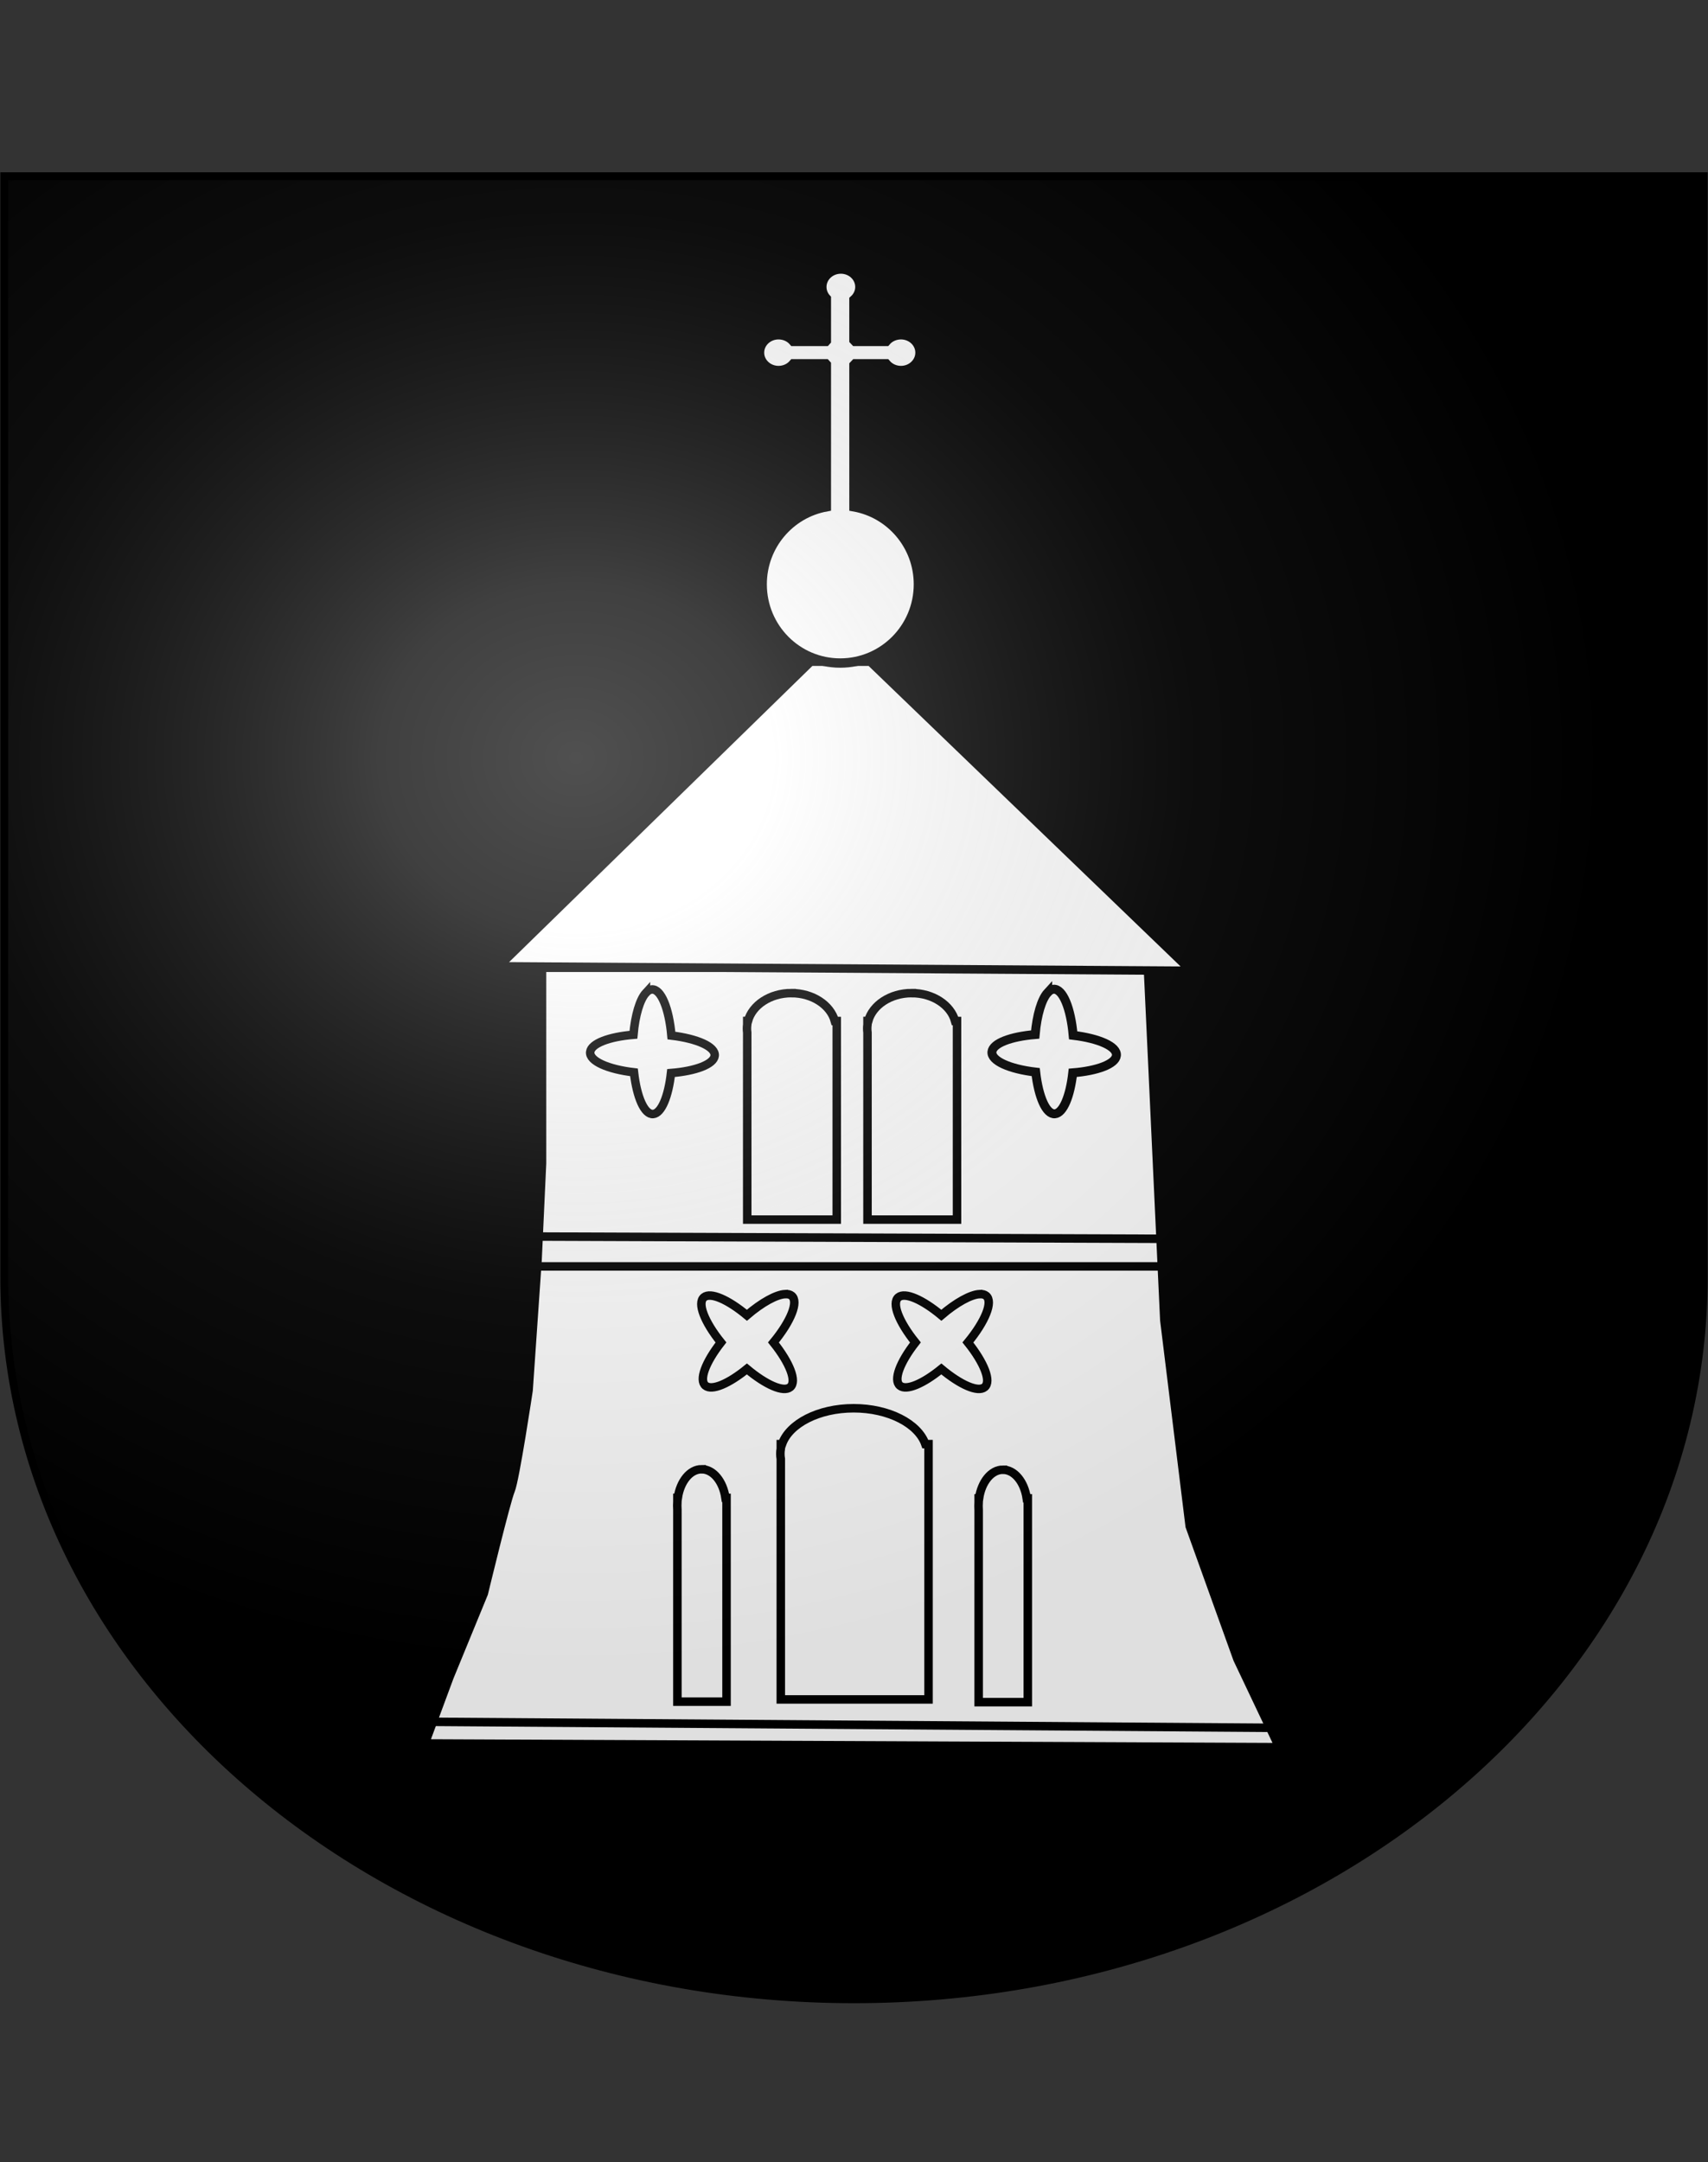
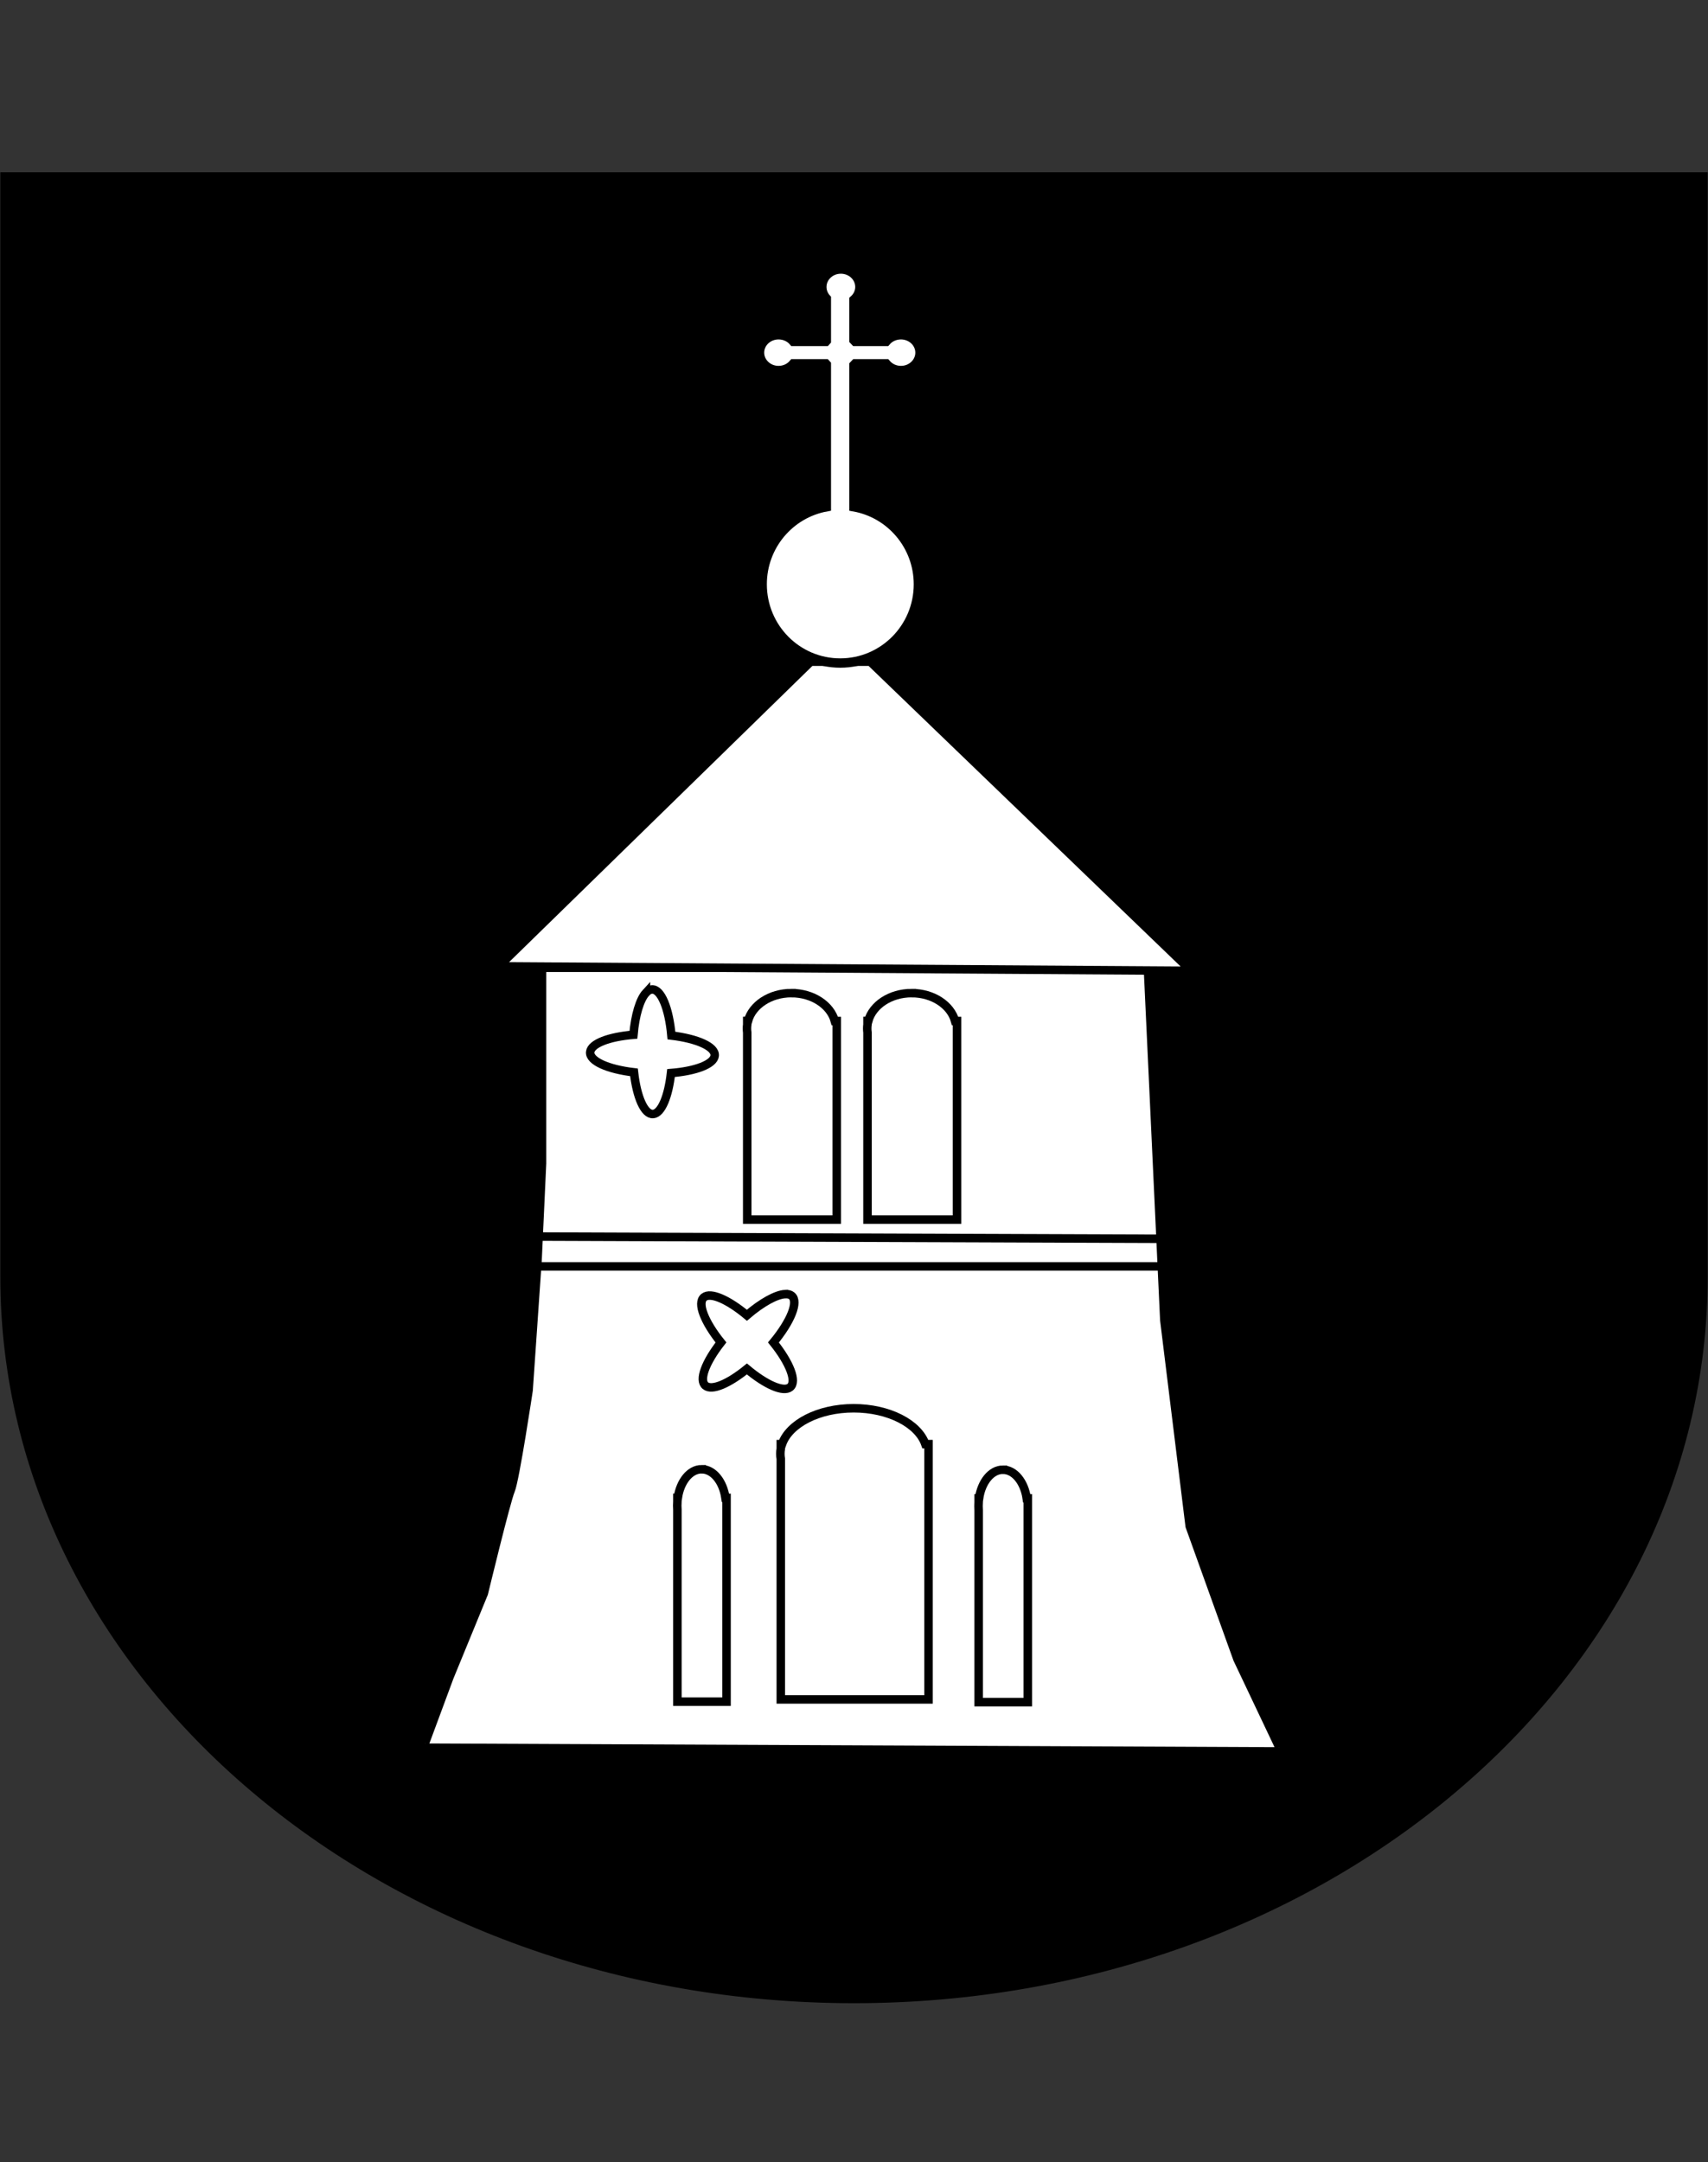
<svg xmlns="http://www.w3.org/2000/svg" xmlns:ns1="http://sodipodi.sourceforge.net/DTD/sodipodi-0.dtd" xmlns:ns2="http://www.inkscape.org/namespaces/inkscape" xmlns:xlink="http://www.w3.org/1999/xlink" height="763" width="603" version="1.0" id="svg20" ns1:version="0.32" ns2:version="0.48.3.1 r9886" ns1:docname="Blason_Vide_CH_3D.svg" ns2:output_extension="org.inkscape.output.svg.inkscape" ns1:modified="true">
  <rect width="100%" height="100%" fill="#333333" stroke="none" />
  <defs id="defs29">
    <linearGradient id="linearGradient2893">
      <stop style="stop-color:#ffffff;stop-opacity:0.314;" offset="0" id="stop2895" />
      <stop id="stop2897" offset="0.19" style="stop-color:#ffffff;stop-opacity:0.251;" />
      <stop style="stop-color:#6b6b6b;stop-opacity:0.125;" offset="0.6" id="stop2901" />
      <stop style="stop-color:#000000;stop-opacity:0.125;" offset="1" id="stop2899" />
    </linearGradient>
    <radialGradient ns2:collect="always" xlink:href="#linearGradient2893" id="radialGradient3236" gradientUnits="userSpaceOnUse" gradientTransform="matrix(1.215,0,0,1.072,-839.192,-354.271)" cx="858.042" cy="579.933" fx="858.042" fy="579.933" r="300" />
  </defs>
  <ns1:namedview ns2:window-height="962" ns2:window-width="1280" ns2:pageshadow="2" ns2:pageopacity="0.0" guidetolerance="10.0" gridtolerance="10.0" objecttolerance="10.0" borderopacity="1.0" bordercolor="#666666" pagecolor="#ffffff" id="base" ns2:zoom="0.47449367" ns2:cx="-19.12895" ns2:cy="277.56878" ns2:window-x="-8" ns2:window-y="-8" ns2:current-layer="layer2" showgrid="false" ns2:window-maximized="1">
    <ns2:grid type="xygrid" id="grid4034" />
  </ns1:namedview>
  <desc id="desc22">Coat of Arms of Canton of Freiburg (Fribourg)</desc>
  <g ns2:groupmode="layer" id="layer1" ns2:label="Fond écu" style="display:inline" ns1:insensitive="true">
    <path id="path1899" d="m 1.5,62.183 0,388.418 C 1.5,591.378 135.815,705.5 301.5,705.5 467.185,705.5 601.5,591.378 601.5,450.601 l 0,-388.418 -600,0 z" style="fill:#000000;fill-opacity:1" ns2:connector-curvature="0" />
  </g>
  <g ns2:groupmode="layer" id="layer2" ns2:label="Meubles" style="display:inline">
    <g id="g4017" transform="translate(8,-10)">
-       <path ns1:nodetypes="ccccccccccscccc" ns2:connector-curvature="0" id="path3014" d="m 443.631,626.539 -14.753,-31.086 -16.86,-46.892 -8.957,-72.709 -5.796,-124.343 -213.912,0 0,34.247 0,34.774 -1.581,34.247 -3.161,45.838 c 0,0 -4.742,31.613 -6.323,35.301 -1.581,3.688 -9.484,36.355 -9.484,36.355 l -12.118,29.505 -8.693,23.446 z" style="fill:#ffffff;stroke:#000000;stroke-width:3;stroke-linecap:butt;stroke-linejoin:miter;stroke-miterlimit:4;stroke-opacity:1;stroke-dasharray:none" />
-       <path ns1:nodetypes="cc" ns2:connector-curvature="0" id="path3016" d="m 143.838,617.582 295.578,2.108" style="fill:none;stroke:#000000;stroke-width:3;stroke-linecap:butt;stroke-linejoin:miter;stroke-miterlimit:4;stroke-opacity:1;stroke-dasharray:none" />
+       <path ns1:nodetypes="ccccccccccscccc" ns2:connector-curvature="0" id="path3014" d="m 443.631,626.539 -14.753,-31.086 -16.86,-46.892 -8.957,-72.709 -5.796,-124.343 -213.912,0 0,34.247 0,34.774 -1.581,34.247 -3.161,45.838 c 0,0 -4.742,31.613 -6.323,35.301 -1.581,3.688 -9.484,36.355 -9.484,36.355 l -12.118,29.505 -8.693,23.446 " style="fill:#ffffff;stroke:#000000;stroke-width:3;stroke-linecap:butt;stroke-linejoin:miter;stroke-miterlimit:4;stroke-opacity:1;stroke-dasharray:none" />
      <path id="rect3788" d="m 293.375,506.938 c -12.409,0 -22.752,5.427 -25.281,12.656 l -0.438,0 0,1.625 C 267.55,521.809 267.5,522.392 267.5,523 c 0,0.608 0.05,1.222 0.156,1.812 l 0,84.875 52.156,0 0,-90.094 -1.125,0 C 316.158,512.364 305.784,506.938 293.375,506.938 z" style="fill:#ffffff;fill-opacity:1;fill-rule:evenodd;stroke:#000000;stroke-width:3;stroke-miterlimit:4;stroke-opacity:1;stroke-dasharray:none" ns2:connector-curvature="0" />
      <path id="rect3788-1" d="m 239.705,528.46 c -4.128,0 -7.568,4.331 -8.409,10.102 l -0.146,0 0,1.297 c -0.035,0.471 -0.052,0.936 -0.052,1.422 0,0.485 0.017,0.975 0.052,1.447 l 0,67.746 17.349,0 0,-71.911 -0.374,0 c -0.841,-5.771 -4.292,-10.102 -8.42,-10.102 z" style="fill:#ffffff;fill-opacity:1;fill-rule:evenodd;stroke:#000000;stroke-width:3;stroke-miterlimit:4;stroke-opacity:1;stroke-dasharray:none;display:inline" ns2:connector-curvature="0" />
      <path id="rect3788-1-7" d="m 346.065,528.629 c -4.128,0 -7.568,4.331 -8.409,10.102 l -0.146,0 0,1.297 c -0.035,0.471 -0.052,0.936 -0.052,1.422 0,0.485 0.017,0.975 0.052,1.447 l 0,67.746 17.349,0 0,-71.911 -0.374,0 c -0.841,-5.771 -4.292,-10.102 -8.42,-10.102 z" style="fill:#ffffff;fill-opacity:1;fill-rule:evenodd;stroke:#000000;stroke-width:3;stroke-miterlimit:4;stroke-opacity:1;stroke-dasharray:none;display:inline" ns2:connector-curvature="0" />
      <path id="rect3788-4" d="m 271.387,360.44 c -7.519,0 -13.787,4.221 -15.32,9.844 l -0.265,0 0,1.264 c -0.064,0.459 -0.095,0.912 -0.095,1.385 0,0.473 0.03,0.95 0.095,1.41 l 0,66.018 31.606,0 0,-70.077 -0.682,0 c -1.533,-5.623 -7.82,-9.844 -15.339,-9.844 z" style="fill:#ffffff;fill-opacity:1;fill-rule:evenodd;stroke:#000000;stroke-width:3;stroke-miterlimit:4;stroke-opacity:1;stroke-dasharray:none;display:inline" ns2:connector-curvature="0" />
      <path id="rect3788-4-0" d="m 313.849,360.44 c -7.519,0 -13.787,4.221 -15.32,9.844 l -0.265,0 0,1.264 c -0.064,0.459 -0.095,0.912 -0.095,1.385 0,0.473 0.03,0.95 0.095,1.41 l 0,66.018 31.606,0 0,-70.077 -0.682,0 c -1.533,-5.623 -7.82,-9.844 -15.339,-9.844 z" style="fill:#ffffff;fill-opacity:1;fill-rule:evenodd;stroke:#000000;stroke-width:3;stroke-miterlimit:4;stroke-opacity:1;stroke-dasharray:none;display:inline" ns2:connector-curvature="0" />
      <path ns2:connector-curvature="0" id="path3867" d="m 269.219,466.656 c -3.159,0.156 -8.253,2.952 -13.531,7.469 -6.626,-5.514 -12.823,-8.267 -15.156,-6.344 -2.476,2.041 0.176,8.705 6,15.938 -5.447,6.967 -7.867,13.273 -5.469,15.25 2.271,1.873 8.199,-0.683 14.625,-5.906 6.674,5.585 12.933,8.373 15.281,6.438 2.46,-2.028 -0.161,-8.603 -5.906,-15.781 6.12,-7.433 8.973,-14.378 6.438,-16.469 -0.557,-0.459 -1.331,-0.641 -2.281,-0.594 z" style="fill:#ffffff;fill-opacity:1;fill-rule:evenodd;stroke:#000000;stroke-width:3;stroke-miterlimit:4;stroke-opacity:1;stroke-dasharray:none" />
-       <path id="path3867-4" d="m 337.868,466.657 c -3.159,0.156 -8.253,2.952 -13.531,7.469 -6.626,-5.514 -12.823,-8.267 -15.156,-6.344 -2.476,2.041 0.176,8.705 6,15.938 -5.447,6.967 -7.867,13.273 -5.469,15.25 2.271,1.873 8.199,-0.683 14.625,-5.906 6.674,5.585 12.933,8.373 15.281,6.438 2.46,-2.028 -0.161,-8.603 -5.906,-15.781 6.12,-7.433 8.973,-14.378 6.438,-16.469 -0.557,-0.459 -1.331,-0.641 -2.281,-0.594 z" style="fill:#ffffff;fill-opacity:1;fill-rule:evenodd;stroke:#000000;stroke-width:3;stroke-miterlimit:4;stroke-opacity:1;stroke-dasharray:none;display:inline" ns2:connector-curvature="0" />
-       <path ns2:transform-center-y="2.6343871" ns2:transform-center-x="7.9031612" id="path3867-8" d="m 361.882,360.249 c -2.145,2.325 -3.82,7.889 -4.421,14.81 -8.591,0.709 -14.942,3.086 -15.259,6.094 -0.336,3.191 6.225,6.088 15.448,7.167 0.995,8.788 3.687,14.982 6.784,14.712 2.933,-0.255 5.372,-6.232 6.296,-14.461 8.675,-0.692 15.095,-3.088 15.413,-6.114 0.334,-3.17 -6.143,-6.026 -15.272,-7.121 -0.842,-9.592 -3.673,-16.546 -6.946,-16.261 -0.719,0.063 -1.399,0.476 -2.044,1.175 z" style="fill:#ffffff;fill-opacity:1;fill-rule:evenodd;stroke:#000000;stroke-width:3.16;stroke-miterlimit:4;stroke-opacity:1;display:inline" ns2:connector-curvature="0" />
      <path ns2:transform-center-y="2.6343871" ns2:transform-center-x="7.9031612" id="path3867-8-8" d="m 220.051,360.329 c -2.145,2.325 -3.82,7.889 -4.421,14.81 -8.591,0.709 -14.942,3.086 -15.259,6.094 -0.336,3.191 6.225,6.088 15.448,7.167 0.995,8.788 3.687,14.982 6.784,14.712 2.933,-0.255 5.372,-6.232 6.296,-14.461 8.675,-0.692 15.095,-3.088 15.413,-6.114 0.334,-3.17 -6.143,-6.026 -15.272,-7.121 -0.842,-9.592 -3.673,-16.546 -6.946,-16.261 -0.719,0.063 -1.399,0.476 -2.044,1.175 z" style="fill:#ffffff;fill-opacity:1;fill-rule:evenodd;stroke:#000000;stroke-width:3;stroke-miterlimit:4;stroke-opacity:1;stroke-dasharray:none;display:inline" ns2:connector-curvature="0" />
      <path ns2:connector-curvature="0" id="path3937" d="m 168.074,350.982 110.117,-107.483 21.075,0 113.279,109.064 z" style="fill:#ffffff;stroke:#000000;stroke-width:3;stroke-linecap:butt;stroke-linejoin:miter;stroke-miterlimit:4;stroke-opacity:1;stroke-dasharray:none" />
      <path ns2:connector-curvature="0" id="path3939" d="m 288.862,104.942 c -3.71,0 -6.719,2.821 -6.719,6.312 0,1.559 0.6,2.991 1.594,4.094 l 0,14.875 c -0.077,0.081 -0.146,0.165 -0.219,0.25 l -11.406,0 c -1.231,-1.442 -3.131,-2.344 -5.25,-2.344 -3.71,0 -6.719,2.821 -6.719,6.312 0,3.492 3.009,6.312 6.719,6.312 2.127,0 4.019,-0.923 5.25,-2.375 l 11.375,0 c 0.082,0.096 0.163,0.19 0.25,0.281 l 0,50.188 c -12.889,2.334 -22.656,13.69 -22.656,27.344 0,15.342 12.329,27.781 27.562,27.781 15.233,0 27.594,-12.439 27.594,-27.781 0,-13.68 -9.823,-25.041 -22.75,-27.344 l 0,-49.938 c 0.179,-0.169 0.342,-0.344 0.5,-0.531 l 10.844,0 c 1.231,1.454 3.121,2.375 5.25,2.375 3.71,0 6.719,-2.821 6.719,-6.312 0,-3.492 -3.009,-6.312 -6.719,-6.312 -2.119,0 -4.019,0.901 -5.25,2.344 l -10.875,0 c -0.15,-0.175 -0.3,-0.341 -0.469,-0.5 l 0,-14.156 c 1.284,-1.152 2.094,-2.762 2.094,-4.562 0,-3.492 -3.009,-6.312 -6.719,-6.312 z" style="fill:#ffffff;fill-opacity:1;fill-rule:evenodd;stroke:#000000;stroke-width:3.301;stroke-miterlimit:4;stroke-opacity:1" />
      <path ns2:connector-curvature="0" id="path4013" d="m 180.982,456.884 221.552,0" style="fill:none;stroke:#000000;stroke-width:3;stroke-linecap:butt;stroke-linejoin:miter;stroke-miterlimit:4;stroke-opacity:1;stroke-dasharray:none" />
      <path ns1:nodetypes="cc" ns2:connector-curvature="0" id="path4015" d="m 402.007,447.137 -220.498,-0.79" style="fill:none;stroke:#000000;stroke-width:3;stroke-linecap:butt;stroke-linejoin:miter;stroke-miterlimit:4;stroke-opacity:1;stroke-dasharray:none" />
    </g>
  </g>
  <g ns2:groupmode="layer" id="layer3" ns2:label="Reflet final" style="display:inline" ns1:insensitive="true">
-     <path style="fill:url(#radialGradient3236);fill-opacity:1" d="m 1.5,62.183 0,388.418 C 1.5,591.378 135.815,705.5 301.5,705.5 467.185,705.5 601.5,591.378 601.5,450.601 l 0,-388.418 -600,0 z" id="path2346" ns2:connector-curvature="0" />
-   </g>
+     </g>
  <g ns2:groupmode="layer" id="layer4" ns2:label="Contour final" style="display:inline" ns1:insensitive="true">
    <path style="fill:none;stroke:#000000;stroke-width:2.76;stroke-miterlimit:4;stroke-opacity:1;stroke-dasharray:none" d="m 1.5,62.183 0,388.418 C 1.5,591.378 135.815,705.5 301.5,705.5 467.185,705.5 601.5,591.378 601.5,450.601 l 0,-388.418 -600,0 z" id="path3239" ns2:connector-curvature="0" />
  </g>
</svg>